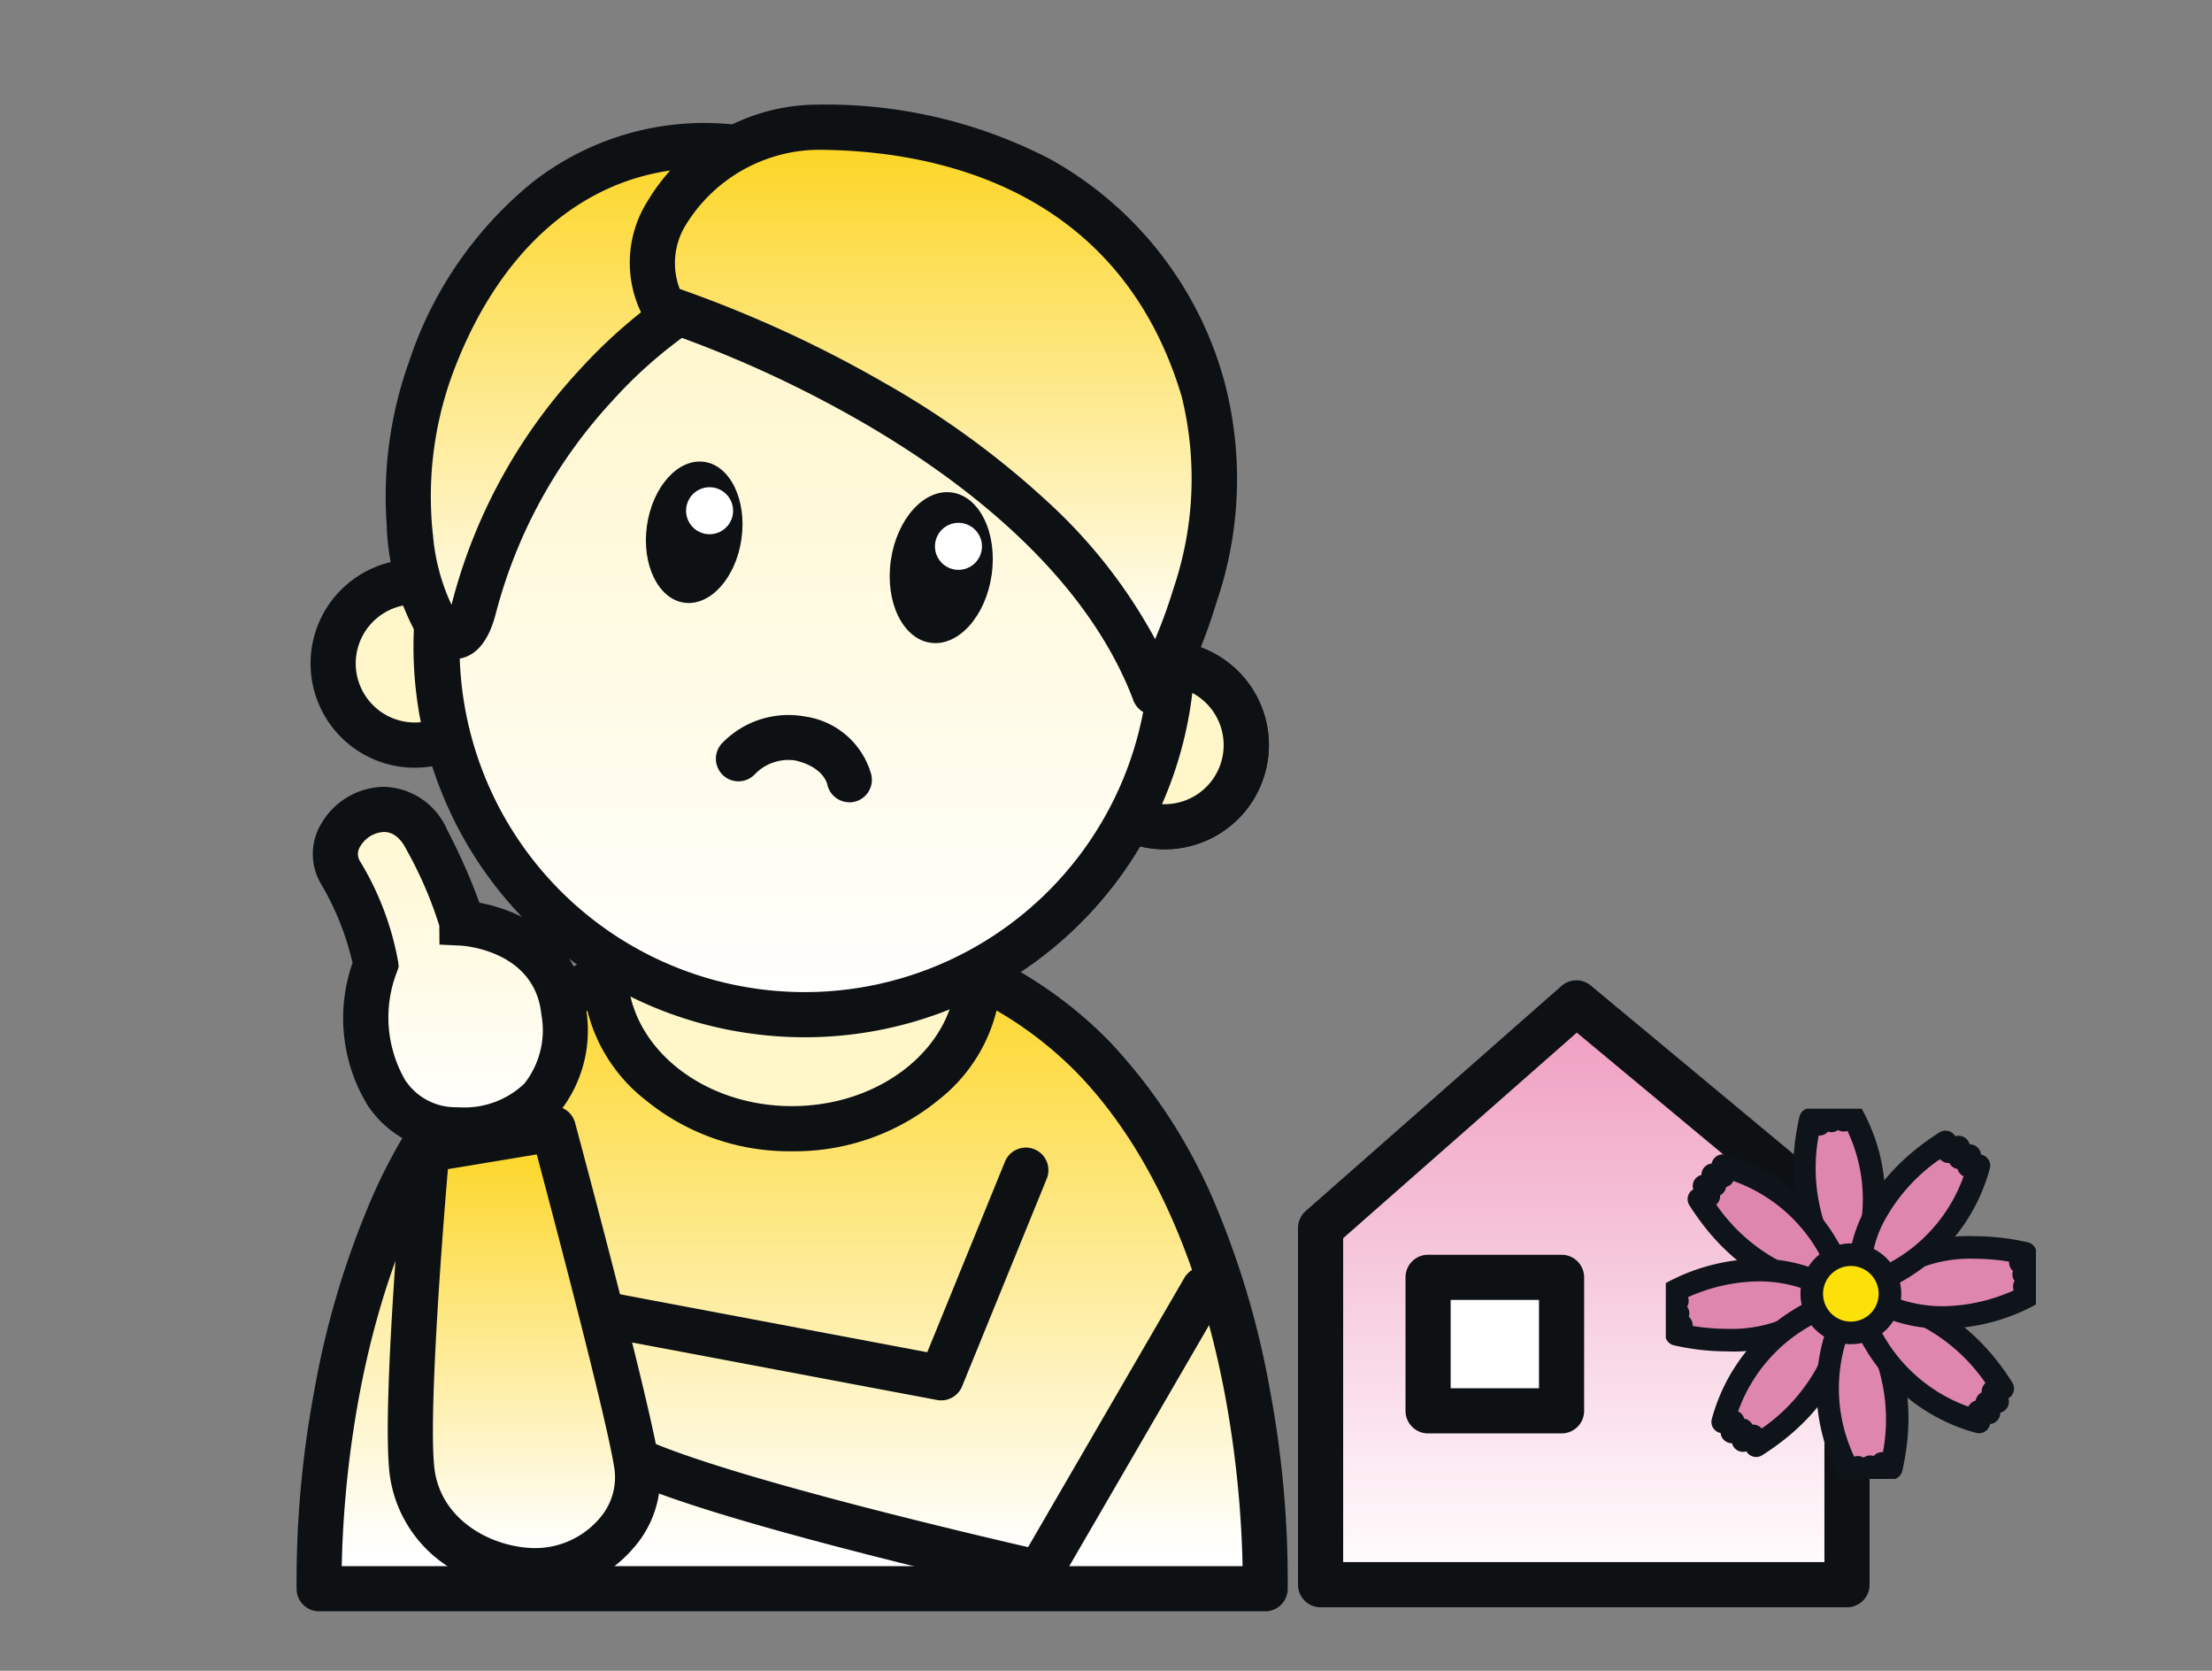
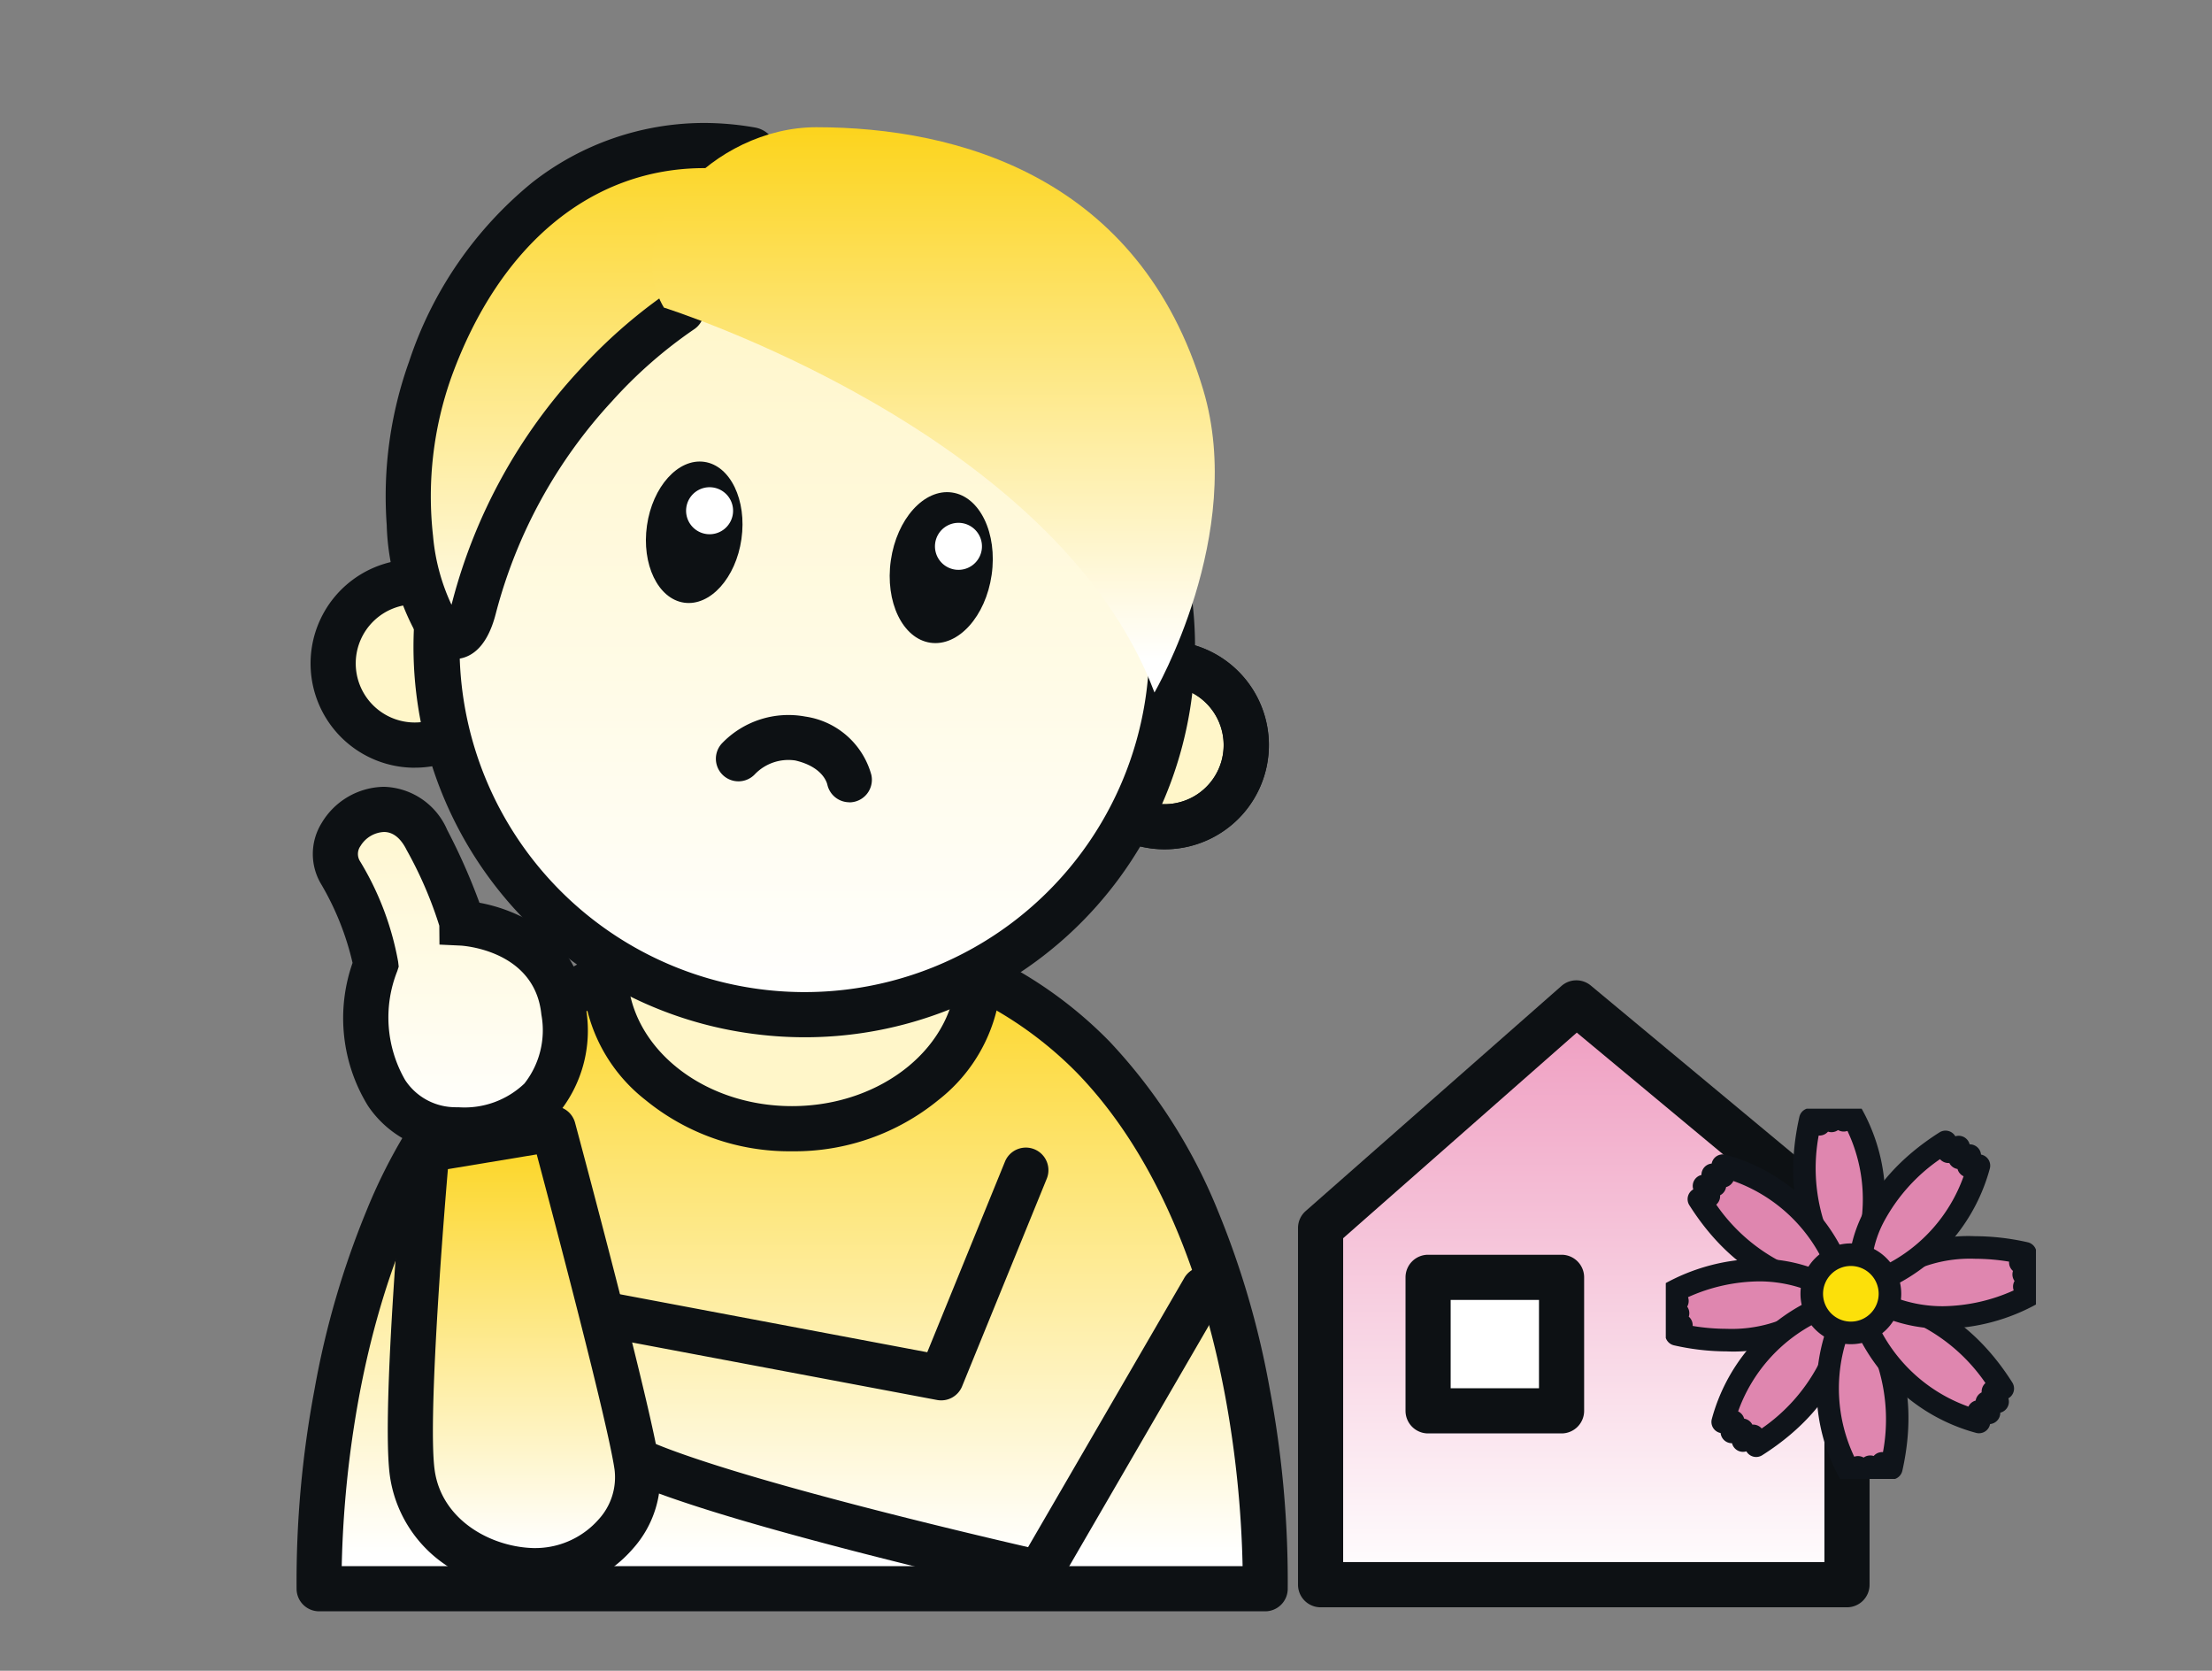
<svg xmlns="http://www.w3.org/2000/svg" width="98" height="74" viewBox="0 0 98 74">
  <rect x="0" y="0" width="98" height="74" fill="#808080" stroke="none" />
  <defs>
    <clipPath id="clip-path">
      <rect id="長方形_28554" data-name="長方形 28554" width="98" height="74" transform="translate(951 608)" fill="none" stroke="#707070" stroke-width="1" />
    </clipPath>
    <linearGradient id="linear-gradient" x1="0.5" x2="0.5" y2="1" gradientUnits="objectBoundingBox">
      <stop offset="0" stop-color="#ef9cc0" />
      <stop offset="1" stop-color="#fff" />
    </linearGradient>
    <clipPath id="clip-path-2">
      <rect id="長方形_28237" data-name="長方形 28237" width="25.949" height="28.393" fill="none" />
    </clipPath>
    <clipPath id="clip-path-3">
      <rect id="長方形_28236" data-name="長方形 28236" width="44.193" height="67" fill="none" />
    </clipPath>
    <linearGradient id="linear-gradient-2" x1="0.5" x2="0.5" y2="0.947" gradientUnits="objectBoundingBox">
      <stop offset="0" stop-color="#fcd41d" />
      <stop offset="1" stop-color="#fff" />
    </linearGradient>
    <linearGradient id="linear-gradient-3" x1="0.5" x2="0.5" y2="1" gradientUnits="objectBoundingBox">
      <stop offset="0" stop-color="#fff6c9" />
      <stop offset="1" stop-color="#fff" />
    </linearGradient>
    <clipPath id="clip-path-4">
      <rect id="長方形_28226" data-name="長方形 28226" width="16.399" height="16.399" transform="translate(0 0)" fill="none" />
    </clipPath>
  </defs>
  <g id="マスクグループ_62" data-name="マスクグループ 62" transform="translate(-951 -608)" clip-path="url(#clip-path)">
    <g id="グループ_13509" data-name="グループ 13509">
      <g id="グループ_13290" data-name="グループ 13290" transform="translate(1008.193 651.106)">
        <path id="パス_28919" data-name="パス 28919" d="M1,10.97,12.332,1l11.989,9.97v15.8H1Z" transform="translate(0.314 0.314)" fill="url(#linear-gradient)" />
        <g id="グループ_13289" data-name="グループ 13289" transform="translate(0 0)">
          <g id="グループ_13288" data-name="グループ 13288" clip-path="url(#clip-path-2)">
            <path id="パス_28920" data-name="パス 28920" d="M12.332,0a1,1,0,0,1,.639.231L24.961,10.2a1,1,0,0,1,.361.769v15.8a1,1,0,0,1-1,1H1a1,1,0,0,1-1-1V10.97a1,1,0,0,1,.339-.751L11.672.249A1,1,0,0,1,12.332,0ZM23.322,11.439,12.351,2.316,2,11.422V25.767H23.322Z" transform="translate(0.314 0.313)" fill="#0d1114" />
          </g>
        </g>
        <rect id="長方形_28238" data-name="長方形 28238" width="5.913" height="5.913" transform="translate(6.077 13.468)" fill="#fff" />
        <path id="長方形_28239" data-name="長方形 28239" d="M0-1H5.913a1,1,0,0,1,1,1V5.913a1,1,0,0,1-1,1H0a1,1,0,0,1-1-1V0A1,1,0,0,1,0-1ZM4.913,1H1V4.913H4.913Z" transform="translate(6.077 13.468)" fill="#0d1114" />
      </g>
      <g id="グループ_13287" data-name="グループ 13287" transform="translate(964 612.5)">
        <g id="グループ_13286" data-name="グループ 13286" transform="translate(0 0)" clip-path="url(#clip-path-3)">
          <path id="パス_28891" data-name="パス 28891" d="M1.006,61.485H42.918s.893-28.874-20.957-28.874S1.006,61.485,1.006,61.485" transform="translate(0.134 4.381)" fill="url(#linear-gradient-2)" />
          <path id="パス_28892" data-name="パス 28892" d="M42.918,62.485H1.006a1,1,0,0,1-1-.969A45.828,45.828,0,0,1,.8,52.659a38.426,38.426,0,0,1,2.3-7.909,24.139,24.139,0,0,1,4.807-7.507,18.8,18.8,0,0,1,14.055-5.633,18.8,18.8,0,0,1,14.056,5.633,24.14,24.14,0,0,1,4.807,7.507,38.426,38.426,0,0,1,2.3,7.909,45.825,45.825,0,0,1,.792,8.856A1,1,0,0,1,42.918,62.485Zm-40.912-2H41.918a46.93,46.93,0,0,0-.767-7.508c-.793-4.27-2.577-10.226-6.574-14.345a16.871,16.871,0,0,0-12.615-5.02,16.869,16.869,0,0,0-12.614,5.02c-4,4.119-5.781,10.075-6.574,14.345A46.933,46.933,0,0,0,2.006,60.485Z" transform="translate(0.134 4.381)" fill="#0d1114" />
          <path id="パス_28894" data-name="パス 28894" d="M31.445,60.559a1,1,0,0,1-.22-.025c-.045-.01-4.505-1.017-9.055-2.22-2.683-.709-4.875-1.347-6.516-1.9C12.7,55.426,12,54.88,11.69,54.437a6.5,6.5,0,0,1-.759-4.154,16.844,16.844,0,0,1,.343-2.39,1,1,0,0,1,1.159-.757l14.049,2.65,3.444-8.445a1,1,0,0,1,1.852.755l-3.752,9.2a1,1,0,0,1-1.111.605L13.047,49.287c-.212,1.437-.244,3.214.261,3.973.2.181,1.519,1.056,9.627,3.188,3.353.882,6.614,1.648,8.014,1.971l6.9-11.886a1,1,0,1,1,1.73,1L32.31,60.061A1,1,0,0,1,31.445,60.559Z" transform="translate(1.599 5.605)" fill="#0d1114" />
          <path id="パス_28895" data-name="パス 28895" d="M28.735,34.775c0,3.857-3.708,6.982-8.283,6.982s-8.284-3.125-8.284-6.982,3.709-6.982,8.284-6.982,8.283,3.125,8.283,6.982" transform="translate(1.635 3.734)" fill="#fff6c9" />
          <path id="パス_28896" data-name="パス 28896" d="M20.452,42.757a10.067,10.067,0,0,1-6.5-2.28,7.234,7.234,0,0,1,0-11.4,10.067,10.067,0,0,1,6.5-2.28,10.065,10.065,0,0,1,6.5,2.28,7.235,7.235,0,0,1,0,11.4A10.065,10.065,0,0,1,20.452,42.757Zm0-13.964c-4.016,0-7.284,2.683-7.284,5.982s3.268,5.982,7.284,5.982,7.283-2.683,7.283-5.982S24.468,28.793,20.452,28.793Z" transform="translate(1.635 3.734)" fill="#0d1114" />
          <path id="パス_28897" data-name="パス 28897" d="M7.651,24.995A3.616,3.616,0,1,1,7.8,19.882h0" transform="translate(0.208 2.519)" fill="#fff6c9" />
          <path id="パス_28898" data-name="パス 28898" d="M5.172,26.982l-.136,0A4.616,4.616,0,1,1,8.525,19.2,1,1,0,1,1,7.05,20.547a2.616,2.616,0,1,0-.086,3.72,1,1,0,0,1,1.373,1.454A4.584,4.584,0,0,1,5.172,26.982Z" transform="translate(0.208 2.519)" fill="#0d1114" />
          <path id="パス_28899" data-name="パス 28899" d="M32.568,22.434h0a3.616,3.616,0,1,1-1.293,4.948" transform="translate(4.202 2.947)" fill="#fff6c9" />
          <path id="パス_28900" data-name="パス 28900" d="M34.4,30.169a4.618,4.618,0,0,1-3.991-2.282,1,1,0,0,1,1.726-1.011,2.617,2.617,0,1,0,.936-3.58A1,1,0,1,1,32.1,21.55a4.616,4.616,0,1,1,2.3,8.619Z" transform="translate(4.202 2.947)" fill="#0d1114" />
-           <path id="パス_28901" data-name="パス 28901" d="M32.568,22.434h0a3.616,3.616,0,1,1-1.293,4.948" transform="translate(4.202 2.947)" fill="#fff6c9" />
          <path id="パス_28902" data-name="パス 28902" d="M34.4,30.169a4.618,4.618,0,0,1-3.991-2.282,1,1,0,0,1,1.726-1.011,2.617,2.617,0,1,0,.936-3.58A1,1,0,1,1,32.1,21.55a4.616,4.616,0,1,1,2.3,8.619Z" transform="translate(4.202 2.947)" fill="#0d1114" />
          <path id="パス_28903" data-name="パス 28903" d="M38,25.528A16.284,16.284,0,1,1,24.189,7.1,16.284,16.284,0,0,1,38,25.528" transform="translate(0.752 0.932)" fill="url(#linear-gradient-3)" />
          <path id="パス_28904" data-name="パス 28904" d="M21.9,40.509a17.486,17.486,0,0,1-2.466-.176,17.285,17.285,0,0,1,2.425-34.4,17.489,17.489,0,0,1,2.467.176,17.285,17.285,0,0,1-2.426,34.4ZM21.864,7.938a15.285,15.285,0,0,0-2.142,30.415A15.268,15.268,0,0,0,37.014,25.386,15.284,15.284,0,0,0,24.047,8.094,15.482,15.482,0,0,0,21.864,7.938Z" transform="translate(0.752 0.932)" fill="#0d1114" />
          <path id="パス_28905" data-name="パス 28905" d="M18,17.486c-.246,1.722-1.384,2.984-2.539,2.819s-1.893-1.7-1.647-3.418,1.383-2.983,2.539-2.819,1.893,1.7,1.647,3.418" transform="translate(1.849 1.888)" fill="#0d1114" />
          <path id="パス_28906" data-name="パス 28906" d="M27.805,18.911c-.263,1.837-1.476,3.184-2.709,3.008s-2.021-1.81-1.758-3.647,1.476-3.184,2.71-3.008,2.02,1.81,1.757,3.647" transform="translate(3.129 2.049)" fill="#0d1114" />
          <path id="パス_28907" data-name="パス 28907" d="M17.408,16.246a1.041,1.041,0,1,1-.884-1.179,1.042,1.042,0,0,1,.884,1.179" transform="translate(2.06 2.023)" fill="#fff" />
          <path id="パス_28908" data-name="パス 28908" d="M27.128,17.636a1.041,1.041,0,1,1-.884-1.179,1.042,1.042,0,0,1,.884,1.179" transform="translate(3.366 2.21)" fill="#fff" />
          <path id="パス_28910" data-name="パス 28910" transform="translate(2.335 3.334)" fill="#0d1114" />
          <path id="パス_28911" data-name="パス 28911" d="M5.3,41.031S4.267,52.55,4.651,55.35s3.107,4.354,5.555,4.329,4.745-2.147,4.4-4.612S10.9,40.1,10.9,40.1Z" transform="translate(0.613 5.388)" fill="url(#linear-gradient-2)" />
          <path id="パス_28912" data-name="パス 28912" d="M10.9,39.1a1,1,0,0,1,.965.741c.138.513,3.38,12.586,3.732,15.083A4.729,4.729,0,0,1,14.431,58.7a5.722,5.722,0,0,1-4.215,1.977,7.174,7.174,0,0,1-4.169-1.311,5.729,5.729,0,0,1-2.386-3.881c-.4-2.879.6-14.07.645-14.545a1,1,0,0,1,.832-.9l5.6-.928A1,1,0,0,1,10.9,39.1Zm-.75,19.576H10.2A3.746,3.746,0,0,0,12.915,57.4a2.757,2.757,0,0,0,.7-2.191c-.282-2-2.682-11.091-3.449-13.968l-3.935.653c-.31,3.628-.869,11.278-.588,13.323C5.952,57.464,8.2,58.679,10.148,58.679Z" transform="translate(0.613 5.388)" fill="#0d1114" />
          <path id="パス_28913" data-name="パス 28913" d="M3.424,34.5a12.005,12.005,0,0,0-1.573-4.092c-1.1-1.937,2.386-4.324,3.845-1.416a14.792,14.792,0,0,1,1.539,3.683s4.144.194,4.521,3.954c.369,3.672-1.924,5.346-5,5.2-2.7-.132-4.641-3.2-3.329-7.327" transform="translate(0.22 3.713)" fill="url(#linear-gradient-3)" />
          <path id="パス_28914" data-name="パス 28914" d="M7.128,42.836c-.139,0-.281,0-.423-.01a4.685,4.685,0,0,1-3.621-2.059A7.407,7.407,0,0,1,2.4,34.433,12.363,12.363,0,0,0,.981,30.9a2.6,2.6,0,0,1,.044-2.652,3.268,3.268,0,0,1,2.767-1.613,3.143,3.143,0,0,1,2.8,1.908,27.067,27.067,0,0,1,1.429,3.227,7.179,7.179,0,0,1,1.767.57,5.007,5.007,0,0,1,2.966,4.189,5.787,5.787,0,0,1-1.258,4.594A5.683,5.683,0,0,1,7.128,42.836Zm-3.337-14.2a1.287,1.287,0,0,0-1.039.62.605.605,0,0,0-.032.659,12.956,12.956,0,0,1,1.7,4.473l.024.212-.064.2a5.548,5.548,0,0,0,.349,4.822,2.665,2.665,0,0,0,2.076,1.2c.109.005.219.008.326.008a3.846,3.846,0,0,0,2.883-1.053,3.821,3.821,0,0,0,.751-3.053c-.285-2.84-3.443-3.048-3.578-3.056l-.937-.044-.007-.837A17.71,17.71,0,0,0,4.8,29.442C4.535,28.907,4.194,28.636,3.791,28.636Z" transform="translate(0.22 3.713)" fill="#0d1114" />
          <path id="パス_28915" data-name="パス 28915" d="M16.594,9.019A23.35,23.35,0,0,0,7.4,22.172c-1.1,4.374-4.6-3.24-1.937-10.555C8.24,3.978,13.969.9,19.669,1.9c.993.172-2.268,5.8-3.075,7.124" transform="translate(0.603 0.231)" fill="url(#linear-gradient-2)" />
          <path id="パス_28916" data-name="パス 28916" d="M17.6.715a13.094,13.094,0,0,1,2.237.2,1.189,1.189,0,0,1,.891.692c.282.622.174,1.513-1.209,4.226-.766,1.5-1.665,3.041-2.075,3.712a1,1,0,0,1-.322.326,20.223,20.223,0,0,0-3.609,3.167,22,22,0,0,0-5.144,9.383c-.425,1.686-1.25,2.04-1.869,2.04a1.93,1.93,0,0,1-1.577-.978,10.611,10.611,0,0,1-1.393-4.961,17.68,17.68,0,0,1,.992-7.242A17.182,17.182,0,0,1,9.969,3.358,12.355,12.355,0,0,1,17.6.715Zm1.106,2.057A10.9,10.9,0,0,0,17.6,2.715c-4.982,0-9.064,3.369-11.2,9.243a15.761,15.761,0,0,0-.817,7.054A9.021,9.021,0,0,0,6.4,22.054q.017-.059.034-.126a24.01,24.01,0,0,1,5.659-10.3,22.853,22.853,0,0,1,3.763-3.318c.39-.649,1.093-1.862,1.733-3.093A19.958,19.958,0,0,0,18.709,2.772Z" transform="translate(0.603 0.231)" fill="#0d1114" />
          <path id="パス_28917" data-name="パス 28917" d="M14.531,8.988S31.9,14.445,36.266,26.036c0,0,4.068-7.008,2.163-13.394C35.619,3.226,27.581,1,21.282,1,16.744,1,12.5,5.531,14.531,8.988" transform="translate(1.882 0.135)" fill="url(#linear-gradient-2)" />
-           <path id="パス_28918" data-name="パス 28918" d="M21.282,0A21.556,21.556,0,0,1,31.647,2.414a16.118,16.118,0,0,1,7.741,9.942,16.871,16.871,0,0,1-.369,9.67,23.418,23.418,0,0,1-1.887,4.512,1,1,0,0,1-1.8-.149C33.182,20.69,27.6,16.535,23.3,14.053a51.393,51.393,0,0,0-9.066-4.111,1,1,0,0,1-.562-.448,5.1,5.1,0,0,1,.139-5.225,8.563,8.563,0,0,1,3.079-3.032A8.711,8.711,0,0,1,21.282,0ZM36.295,23.673a23.217,23.217,0,0,0,.824-2.277,15.16,15.16,0,0,0,.352-8.468C34.634,3.42,26.11,2,21.282,2a6.969,6.969,0,0,0-5.74,3.263,3.214,3.214,0,0,0-.31,2.9A53.822,53.822,0,0,1,24.259,12.3a38.843,38.843,0,0,1,7.459,5.46A23.21,23.21,0,0,1,36.295,23.673Z" transform="translate(1.882 0.135)" fill="#0d1114" />
          <path id="パス_29127" data-name="パス 29127" d="M24.63,31.033a1,1,0,0,1-.974-.776c-.03-.132-.242-.8-1.421-1.075a2.063,2.063,0,0,0-1.782.6,1,1,0,0,1-1.473-1.353,4.087,4.087,0,0,1,3.7-1.192,3.564,3.564,0,0,1,2.922,2.575,1,1,0,0,1-.975,1.225Z" fill="#0d1114" />
        </g>
      </g>
      <g id="グループ_13285" data-name="グループ 13285" transform="translate(1024.801 657.104)">
        <g id="グループ_13237" data-name="グループ 13237" transform="translate(0 0)" clip-path="url(#clip-path-4)">
          <path id="パス_28686" data-name="パス 28686" d="M22.486,7.039s-1.849-2.1-.928-6.21l.4.216.17-.466L22.494.9l.257-.4.284.37.316-.343a7.751,7.751,0,0,1,.6,6.328,1.007,1.007,0,0,1-1.471.184" transform="translate(-15.152 -0.356)" fill="#df86af" />
          <path id="パス_28687" data-name="パス 28687" d="M23.145,7.787a1.587,1.587,0,0,1-.959-.348.5.5,0,0,1-.075-.07C22.028,7.276,20.1,5.027,21.07.72a.5.5,0,0,1,.62-.373.5.5,0,0,1,.7-.2A.5.5,0,0,1,23.07.114a.5.5,0,0,1,.708.152,8.191,8.191,0,0,1,.643,6.772.5.5,0,0,1-.06.11A1.593,1.593,0,0,1,23.145,7.787Zm-.313-1.115A.474.474,0,0,0,23.52,6.6,7.067,7.067,0,0,0,23.2,1.341a.5.5,0,0,1-.416-.038.5.5,0,0,1-.445.07.5.5,0,0,1-.413.172,7.881,7.881,0,0,0,.2,3.718A4.791,4.791,0,0,0,22.832,6.672Z" transform="translate(-15.152 -0.356)" fill="#0f141a" />
          <path id="パス_28688" data-name="パス 28688" d="M10.136,13.957s-2.794-.179-5.047-3.735l.438-.134-.21-.45L5.8,9.607l-.1-.462.463.061L6.143,8.74a7.75,7.75,0,0,1,4.9,4.047,1.007,1.007,0,0,1-.91,1.17" transform="translate(-3.62 -6.217)" fill="#df86af" />
          <path id="パス_28689" data-name="パス 28689" d="M10.136,14.457H10.1c-.124-.008-3.075-.238-5.437-3.966a.5.5,0,0,1,.174-.7A.5.5,0,0,1,5.2,9.153a.5.5,0,0,1,.452-.505.5.5,0,0,1,.609-.393A8.19,8.19,0,0,1,11.5,12.588a.5.5,0,0,1,.035.121,1.642,1.642,0,0,1-.276,1.157,1.525,1.525,0,0,1-1.057.587A.5.5,0,0,1,10.136,14.457Zm-4.28-3.991A7.88,7.88,0,0,0,8.629,12.95a4.791,4.791,0,0,0,1.492.5.519.519,0,0,0,.338-.181.611.611,0,0,0,.1-.359A7.038,7.038,0,0,0,6.614,9.42a.5.5,0,0,1-.322.269.5.5,0,0,1-.266.364.5.5,0,0,1-.17.413Z" transform="translate(-3.62 -6.217)" fill="#0f141a" />
          <path id="パス_28690" data-name="パス 28690" d="M7.039,26.683s-2.1,1.849-6.21.928l.216-.4-.466-.17L.9,26.674l-.4-.257.37-.284-.343-.316a7.751,7.751,0,0,1,6.328-.6,1.007,1.007,0,0,1,.184,1.471" transform="translate(-0.356 -17.618)" fill="#df86af" />
          <path id="パス_28691" data-name="パス 28691" d="M3.048,28.368A10.674,10.674,0,0,1,.721,28.1a.5.5,0,0,1-.373-.62.5.5,0,0,1-.2-.7A.5.5,0,0,1,.114,26.1a.5.5,0,0,1,.152-.708,8.78,8.78,0,0,1,4.2-1.124,6.973,6.973,0,0,1,2.572.48.5.5,0,0,1,.11.06,1.642,1.642,0,0,1,.623,1.013,1.525,1.525,0,0,1-.332,1.162.5.5,0,0,1-.07.075A6.76,6.76,0,0,1,3.048,28.368Zm-1.5-1.127a9.279,9.279,0,0,0,1.5.127,6.062,6.062,0,0,0,3.625-1.032.45.45,0,0,0,.079-.473.7.7,0,0,0-.155-.215,5.99,5.99,0,0,0-2.129-.381,7.826,7.826,0,0,0-3.127.7.5.5,0,0,1-.037.418.5.5,0,0,1,.07.445.5.5,0,0,1,.172.413Z" transform="translate(-0.356 -17.618)" fill="#0f141a" />
          <path id="パス_28692" data-name="パス 28692" d="M13.957,31.976s-.179,2.794-3.735,5.047l-.134-.438-.45.21-.031-.481-.462.1.061-.463-.466.019a7.75,7.75,0,0,1,4.047-4.9,1.007,1.007,0,0,1,1.17.91" transform="translate(-6.217 -22.093)" fill="#df86af" />
          <path id="パス_28693" data-name="パス 28693" d="M12.928,30.558a1.473,1.473,0,0,1,1.525,1.348.5.5,0,0,1,0,.1c-.008.124-.238,3.075-3.966,5.437a.5.5,0,0,1-.7-.174.5.5,0,0,1-.636-.359.5.5,0,0,1-.505-.452.5.5,0,0,1-.393-.609,8.19,8.19,0,0,1,4.334-5.244.5.5,0,0,1,.121-.035A1.461,1.461,0,0,1,12.928,30.558Zm.525,1.433a.473.473,0,0,0-.525-.433h-.016A7.065,7.065,0,0,0,9.421,35.5a.5.5,0,0,1,.267.321.5.5,0,0,1,.364.266.5.5,0,0,1,.413.17,7.88,7.88,0,0,0,2.484-2.773A4.79,4.79,0,0,0,13.453,31.991Z" transform="translate(-6.217 -22.093)" fill="#0f141a" />
          <path id="パス_28694" data-name="パス 28694" d="M26.683,33.046s1.849,2.1.928,6.21l-.4-.216-.17.466-.362-.318-.257.4-.284-.37-.316.343a7.751,7.751,0,0,1-.6-6.328,1.007,1.007,0,0,1,1.471-.184" transform="translate(-17.618 -23.331)" fill="#df86af" />
          <path id="パス_28695" data-name="パス 28695" d="M26.024,32.3a1.587,1.587,0,0,1,.959.348.5.5,0,0,1,.075.07c.082.094,2.006,2.342,1.04,6.649a.5.5,0,0,1-.62.373.5.5,0,0,1-.7.2.5.5,0,0,1-.677.038.5.5,0,0,1-.708-.152,8.191,8.191,0,0,1-.643-6.772.5.5,0,0,1,.06-.11A1.593,1.593,0,0,1,26.024,32.3Zm.313,1.115a.473.473,0,0,0-.689.077,7.067,7.067,0,0,0,.319,5.254.5.5,0,0,1,.416.038.5.5,0,0,1,.445-.07.5.5,0,0,1,.412-.172,7.881,7.881,0,0,0-.2-3.718A4.791,4.791,0,0,0,26.337,33.413Z" transform="translate(-17.618 -23.331)" fill="#0f141a" />
          <path id="パス_28696" data-name="パス 28696" d="M31.976,30s2.794.179,5.047,3.735l-.438.134.21.45-.481.031.1.462-.463-.061.019.466a7.75,7.75,0,0,1-4.9-4.047,1.007,1.007,0,0,1,.91-1.17" transform="translate(-22.093 -21.338)" fill="#df86af" />
          <path id="パス_28697" data-name="パス 28697" d="M31.976,29.5h.032c.124.008,3.075.238,5.437,3.966a.5.5,0,0,1-.174.7.5.5,0,0,1-.359.636.5.5,0,0,1-.452.505.5.5,0,0,1-.609.393,8.19,8.19,0,0,1-5.244-4.334.5.5,0,0,1-.035-.121,1.642,1.642,0,0,1,.276-1.157,1.525,1.525,0,0,1,1.057-.587A.5.5,0,0,1,31.976,29.5Zm4.28,3.991A7.88,7.88,0,0,0,33.483,31a4.791,4.791,0,0,0-1.492-.5.519.519,0,0,0-.338.181.611.611,0,0,0-.1.359A7.065,7.065,0,0,0,35.5,34.533a.5.5,0,0,1,.321-.267.5.5,0,0,1,.266-.364.5.5,0,0,1,.17-.413Z" transform="translate(-22.093 -21.338)" fill="#0f141a" />
          <path id="パス_28698" data-name="パス 28698" d="M33.046,22.486s2.1-1.849,6.21-.928l-.216.4.466.17-.318.362.4.257-.37.284.343.316a7.751,7.751,0,0,1-6.328.6,1.007,1.007,0,0,1-.184-1.471" transform="translate(-23.331 -15.152)" fill="#df86af" />
          <path id="パス_28699" data-name="パス 28699" d="M37.038,20.8a10.673,10.673,0,0,1,2.327.269.5.5,0,0,1,.373.62.5.5,0,0,1,.2.7.5.5,0,0,1,.038.677.5.5,0,0,1-.152.708,8.78,8.78,0,0,1-4.2,1.124,6.973,6.973,0,0,1-2.572-.48.5.5,0,0,1-.11-.06,1.642,1.642,0,0,1-.623-1.013,1.525,1.525,0,0,1,.332-1.162.5.5,0,0,1,.07-.075A6.76,6.76,0,0,1,37.038,20.8Zm1.5,1.127a9.279,9.279,0,0,0-1.5-.127,6.062,6.062,0,0,0-3.625,1.032.45.45,0,0,0-.079.473.7.7,0,0,0,.155.215,5.989,5.989,0,0,0,2.129.381,7.857,7.857,0,0,0,3.126-.7.5.5,0,0,1,.038-.417.5.5,0,0,1-.07-.445.5.5,0,0,1-.172-.413Z" transform="translate(-23.331 -15.152)" fill="#0f141a" />
          <path id="パス_28700" data-name="パス 28700" d="M30,10.136s.179-2.794,3.735-5.047l.134.438.45-.21.031.481.462-.1-.061.463.466-.019a7.75,7.75,0,0,1-4.047,4.9,1.007,1.007,0,0,1-1.17-.91" transform="translate(-21.339 -3.62)" fill="#df86af" />
          <path id="パス_28701" data-name="パス 28701" d="M31.027,11.554A1.473,1.473,0,0,1,29.5,10.206a.5.5,0,0,1,0-.1c.008-.124.238-3.075,3.966-5.437a.5.5,0,0,1,.7.174A.5.5,0,0,1,34.8,5.2a.5.5,0,0,1,.505.452.5.5,0,0,1,.393.609A8.19,8.19,0,0,1,31.366,11.5a.5.5,0,0,1-.121.035A1.461,1.461,0,0,1,31.027,11.554ZM30.5,10.121a.473.473,0,0,0,.525.433h.016a7.038,7.038,0,0,0,3.492-3.94.5.5,0,0,1-.269-.322.5.5,0,0,1-.364-.266.5.5,0,0,1-.413-.17A7.88,7.88,0,0,0,31,8.629,4.79,4.79,0,0,0,30.5,10.121Z" transform="translate(-21.339 -3.62)" fill="#0f141a" />
          <path id="パス_28702" data-name="パス 28702" d="M25.87,24.138a1.732,1.732,0,1,1-1.732-1.732,1.732,1.732,0,0,1,1.732,1.732" transform="translate(-15.939 -15.939)" fill="#fce00a" />
          <path id="楕円形_210" data-name="楕円形 210" d="M1.732-.5A2.232,2.232,0,1,1-.5,1.732,2.234,2.234,0,0,1,1.732-.5Zm0,3.464A1.232,1.232,0,1,0,.5,1.732,1.233,1.233,0,0,0,1.732,2.964Z" transform="translate(6.467 6.467)" fill="#0f141a" />
        </g>
      </g>
    </g>
  </g>
</svg>